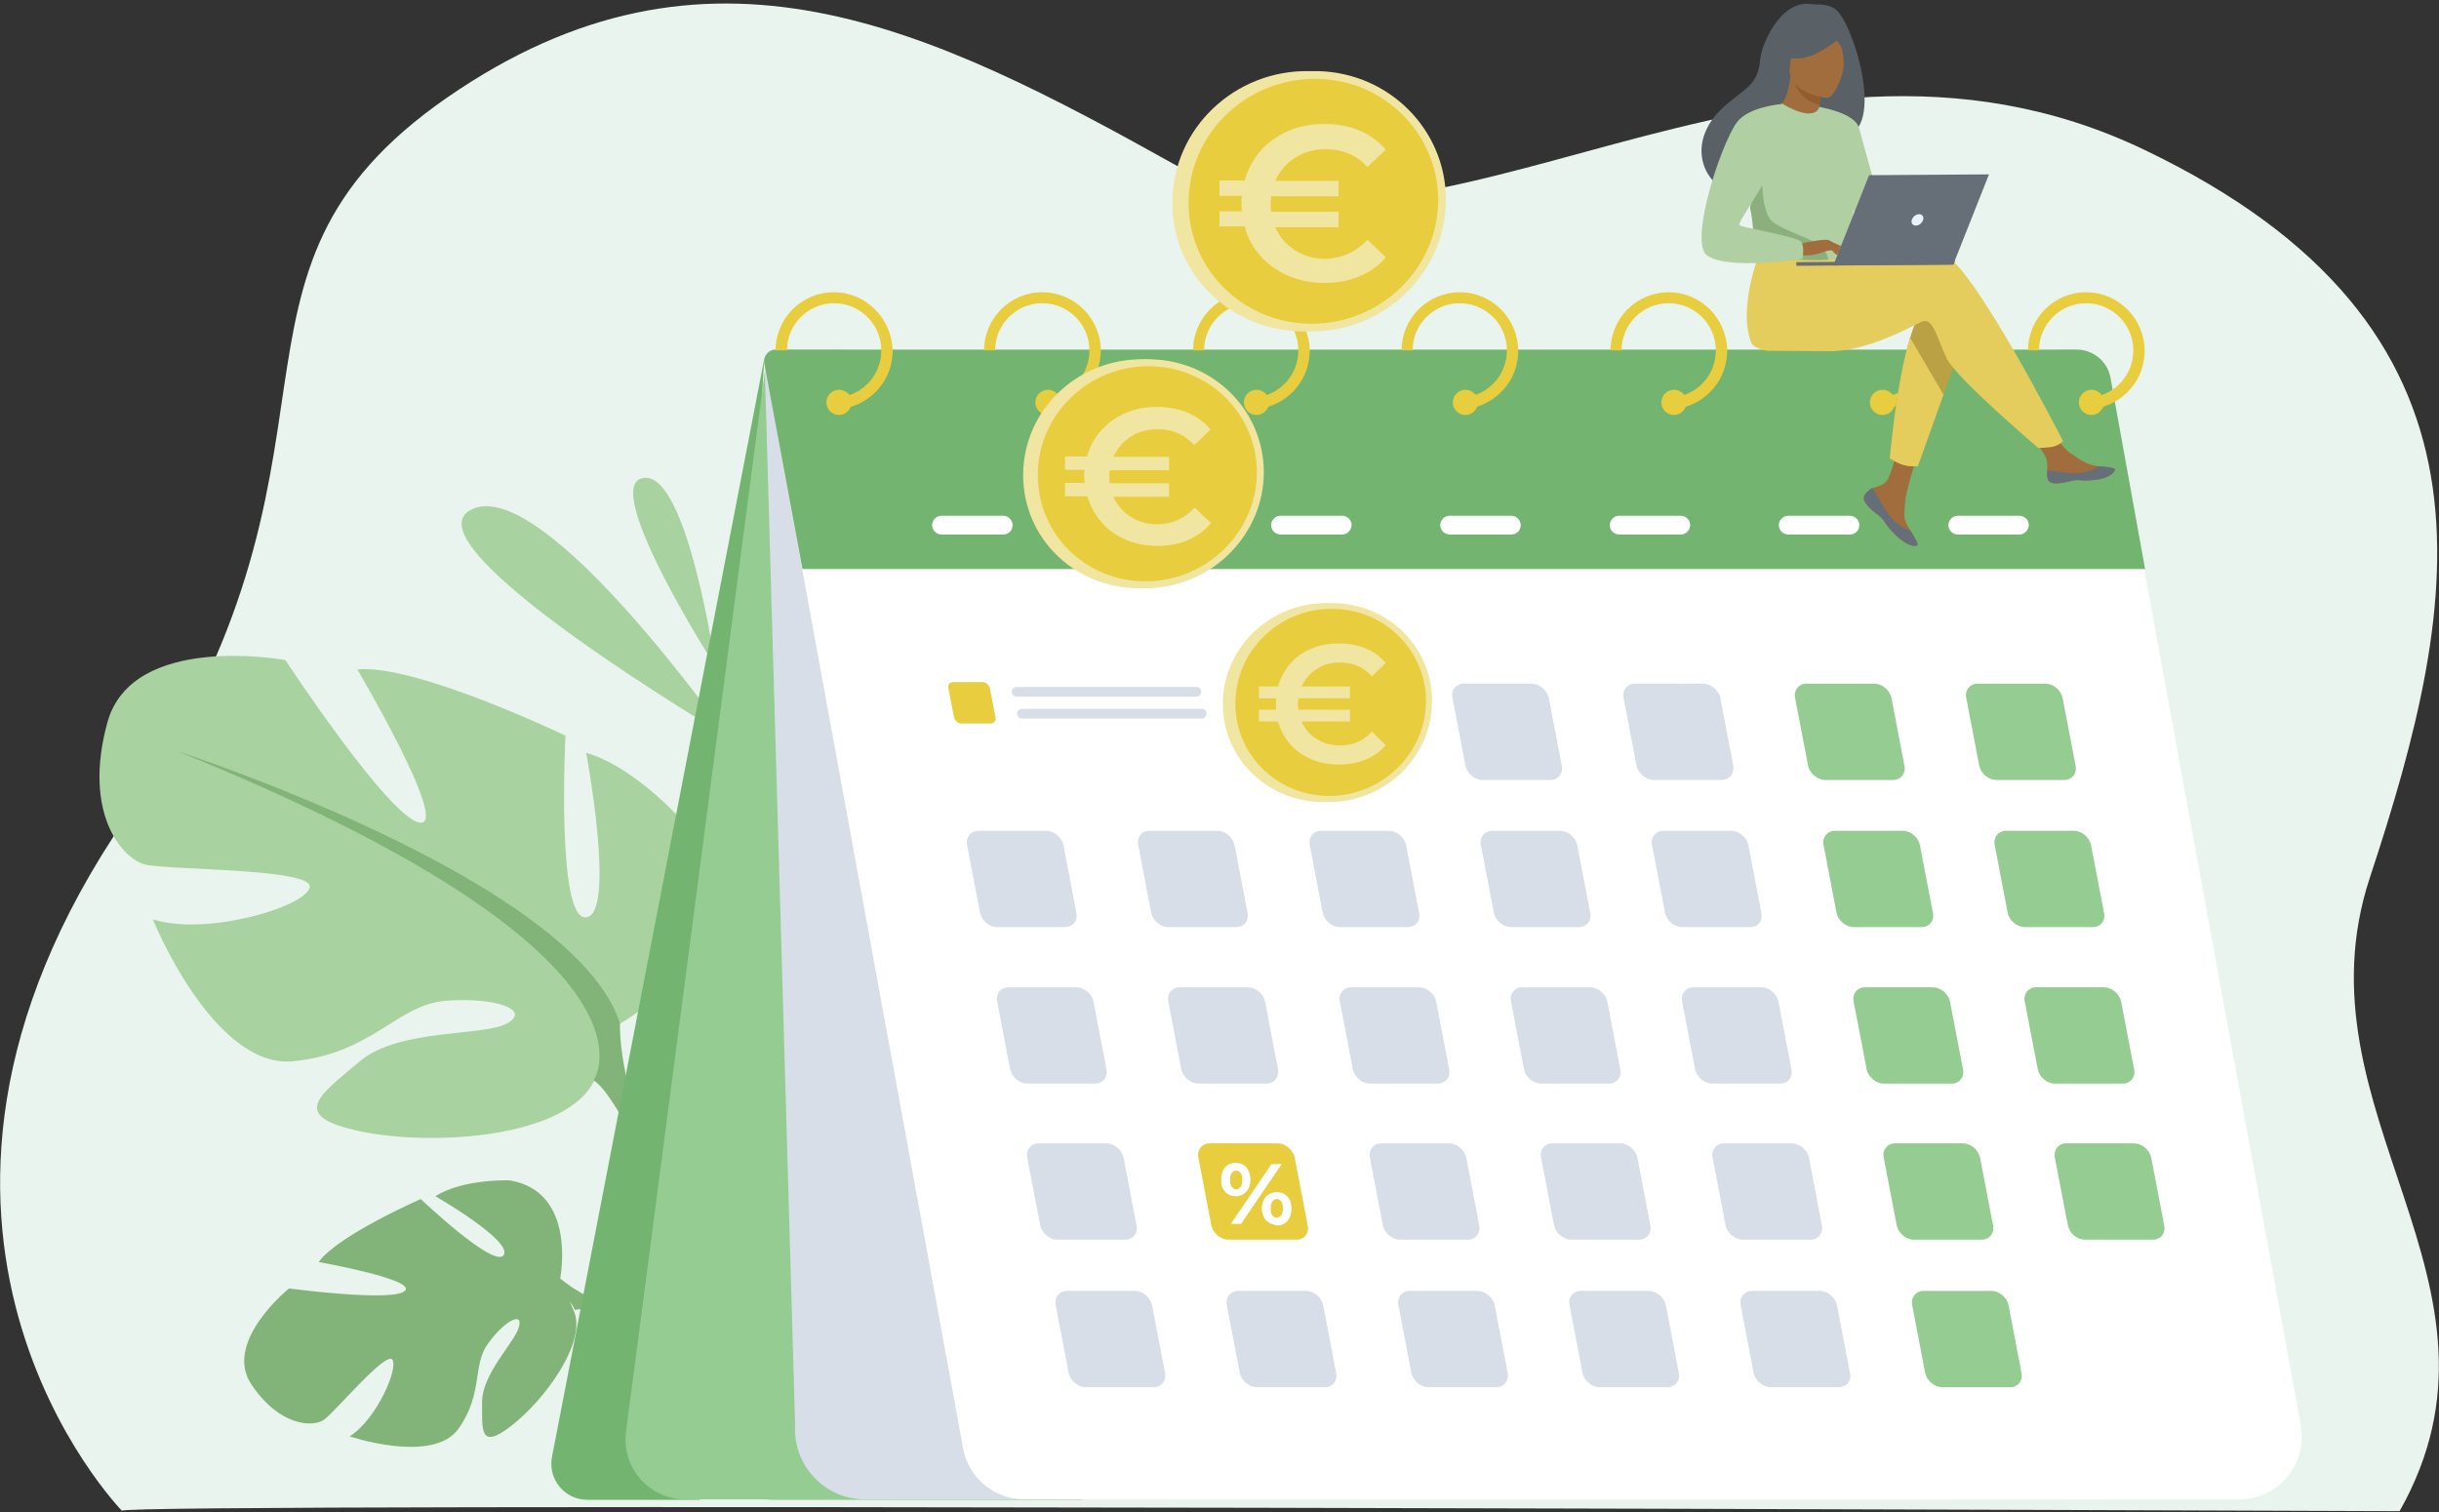
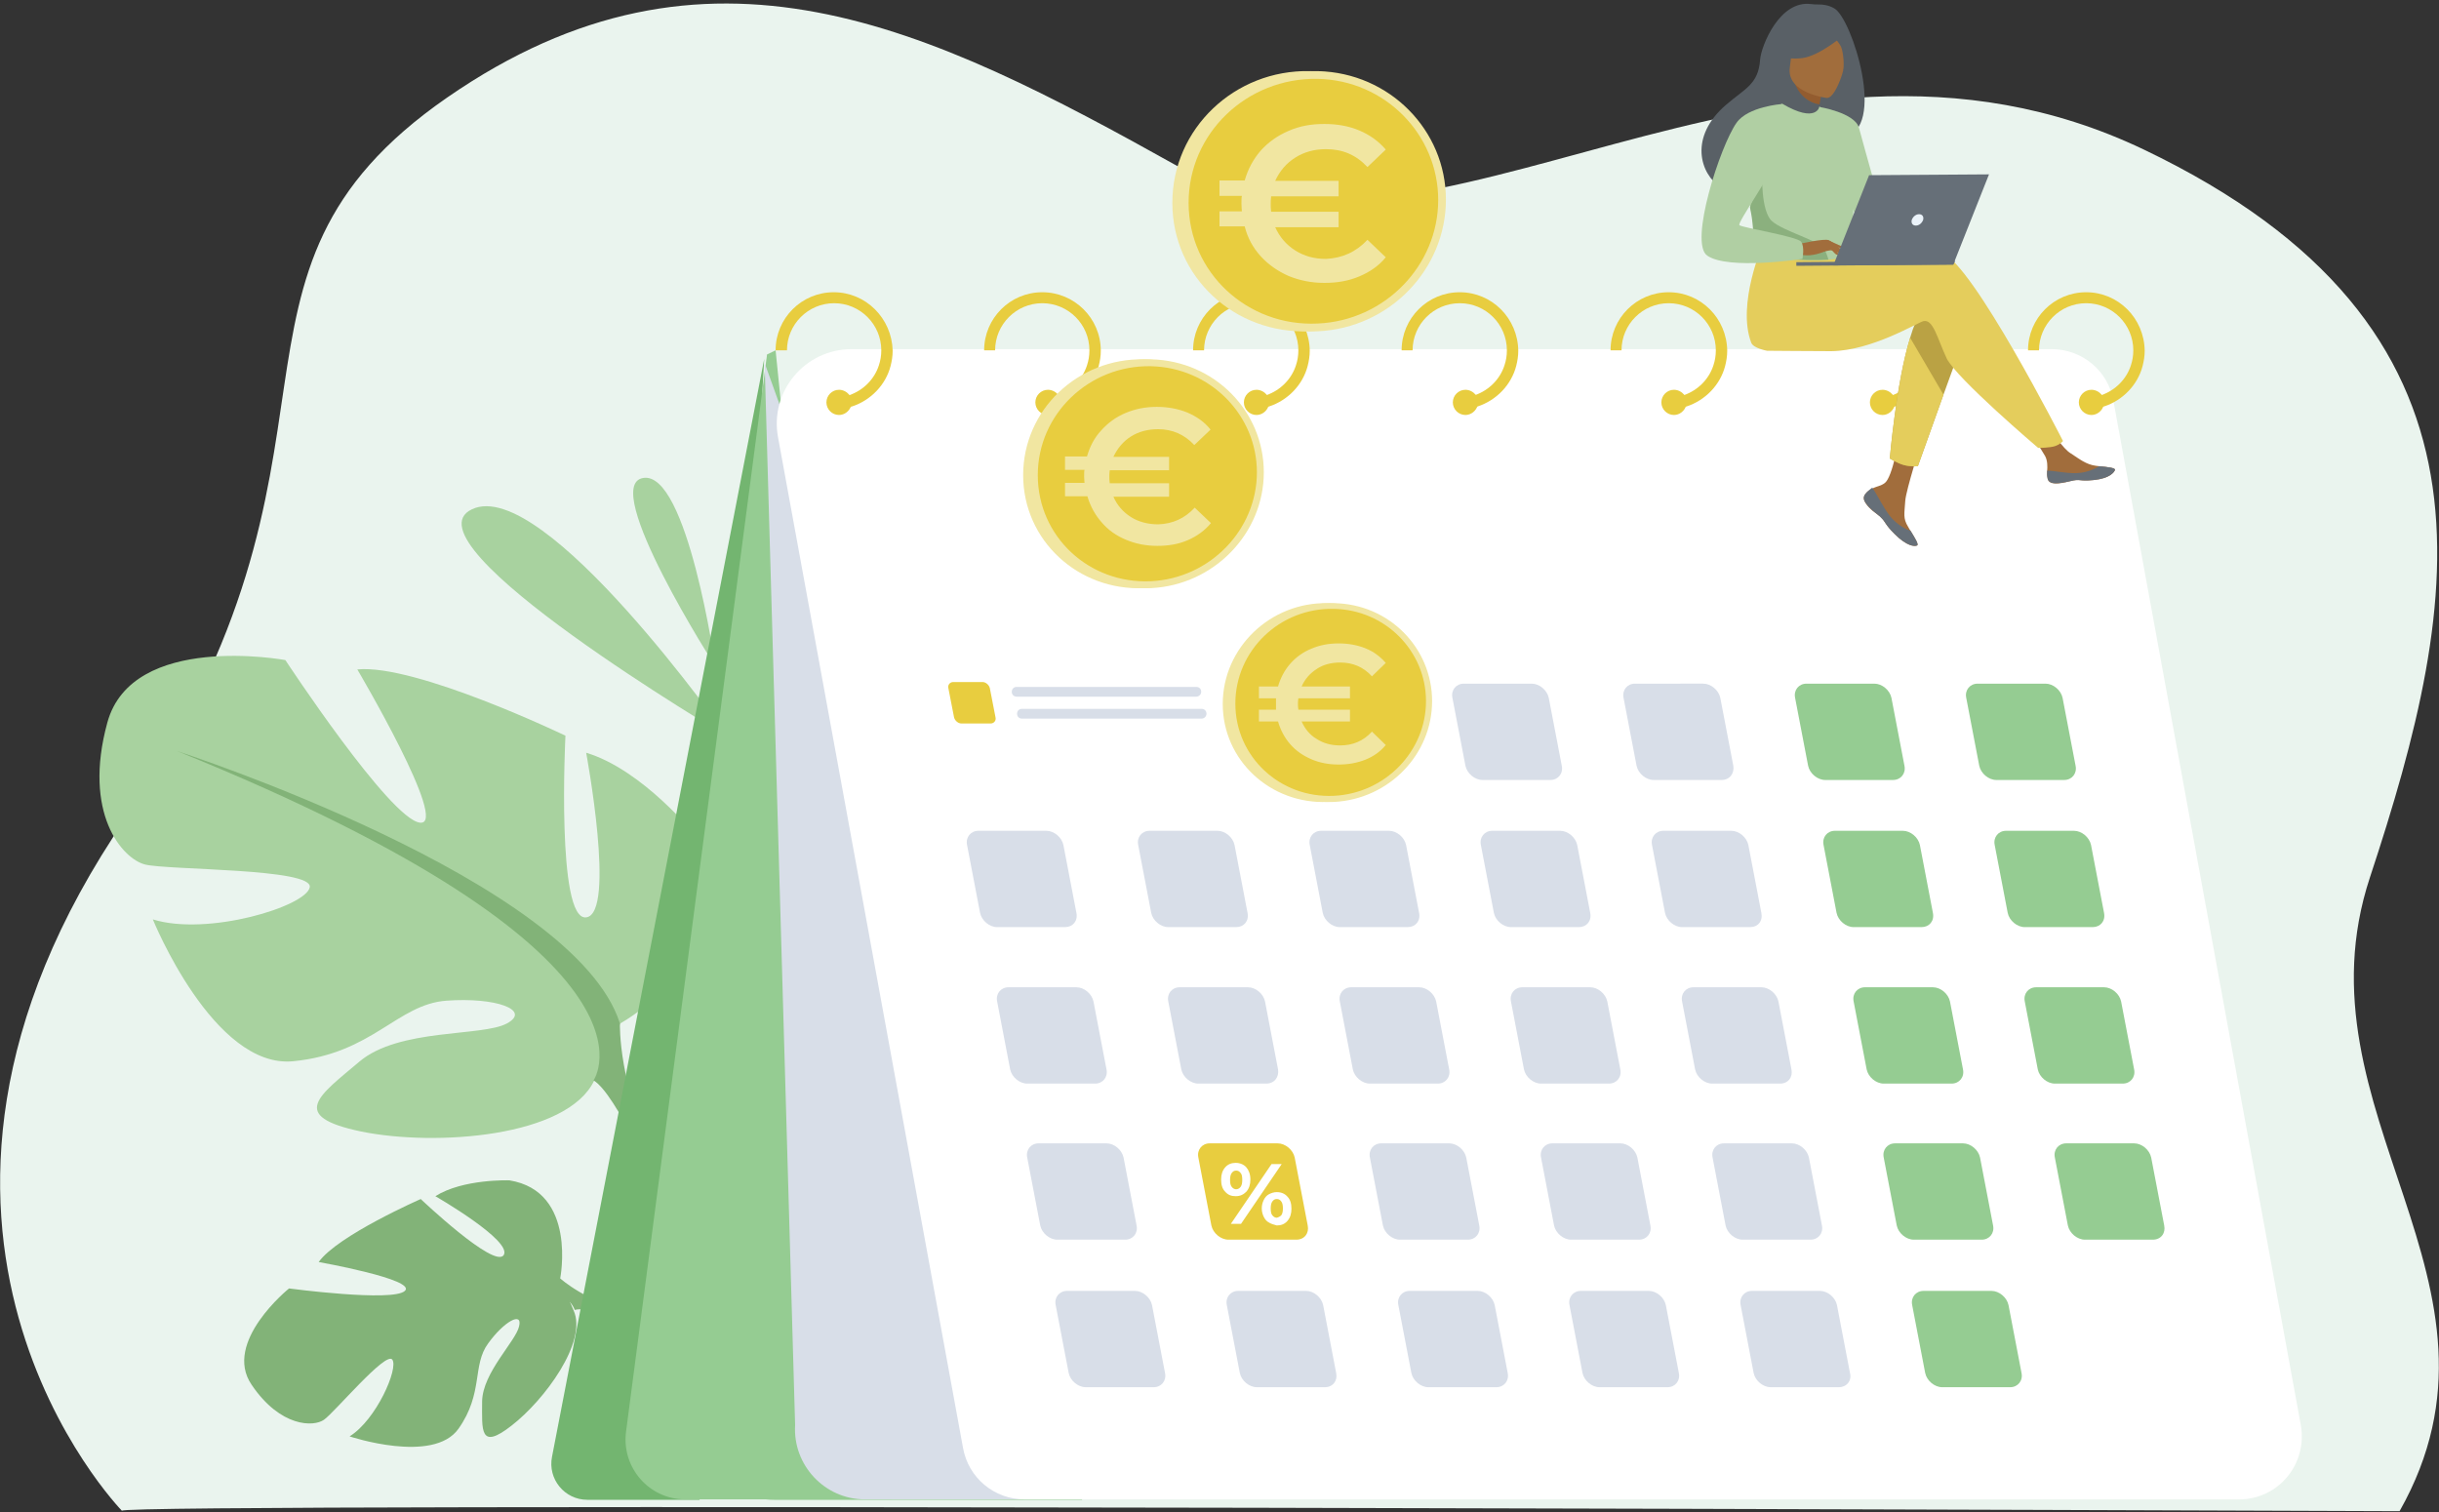
<svg xmlns="http://www.w3.org/2000/svg" version="1.1" id="Calque_1" x="0px" y="0px" viewBox="0 0 600 372" style="enable-background:new 0 0 600 372;" xml:space="preserve">
  <rect x="0" y="0" width="600" height="372" fill="#333333" stroke="none" />
  <style type="text/css">
	.st0{fill:#EAF4EE;}
	.st1{fill:#A8D29F;}
	.st2{fill:#82B378;}
	.st3{fill:#73B570;}
	.st4{fill:#95CC92;}
	.st5{fill:#D8DEE8;}
	.st6{fill:#FFFFFF;}
	.st7{fill:#E8CD3F;}
	.st8{fill:#F1E6A1;}
	.st9{fill:#A16D3C;}
	.st10{fill:#666F78;}
	.st11{fill:#BAA244;}
	.st12{fill:#E4CD5C;}
	.st13{fill:#596066;}
	.st14{fill:#935C2F;}
	.st15{fill:#B0CFA3;}
	.st16{fill:#8BB07E;}
	.st17{fill:#EBF3FA;}
	.st18{enable-background:new    ;}
</style>
  <path class="st0" d="M30,371.7c0,0-68.1-69.7,1-170.5C92.7,111,46.6,67.9,110,24c64-44.3,118.5-17.3,179.9,17  c61.3,34.3,146-47.9,237.5-4.2c91.4,43.7,78.3,110.4,55.6,179.1c-19.1,57.9,39,99.8,7.3,155.9C590.3,371.8,28,369.6,30,371.7z" />
  <g>
    <g>
      <g>
        <path class="st1" d="M178.9,181.2c0,0-45.2-64.3-62.8-55.9C98.4,133.6,178.9,181.2,178.9,181.2z" />
        <path class="st1" d="M176,164c0,0-6.9-48.3-17.8-46.4C147.4,119.4,176,164,176,164z" />
        <g>
          <path class="st2" d="M137.8,314.6c0,0,4.3-21.5-12.5-24.2c0,0-11.4-0.4-18.2,3.9c0,0,19.1,11,16.8,14.5      c-2.3,3.4-20.4-13.8-20.4-13.8s-20.5,9-25.1,15.5c0,0,24.2,4.3,21.2,7.1c-3,2.8-28.5-0.6-28.5-0.6s-16.4,13.2-9.2,23.7      c7.1,10.5,15.3,10.4,17.8,8.6c2.6-1.8,15.2-16.9,16.8-14.8s-3.9,14.8-10.5,18.9c0,0,20.6,6.9,26.8-1.9c6.2-8.8,3.3-15.6,7.3-21      c3.9-5.4,8.5-7.9,7.6-4.2c-0.8,3.7-9,11.4-9.1,18.5c0,7-0.7,12.2,7.3,5.9c8-6.2,18.7-20.6,15.2-28.3      C137.8,314.6,137.8,314.6,137.8,314.6z" />
          <g>
            <path class="st2" d="M71.1,336c0,0,48.1-29.3,66.8-21.4c0,0,6.4,5.8,17.5,8.3l2.9,2.5c0,0-13.5-4.2-16.9-3.1       C141.3,322.3,136.4,302.2,71.1,336z" />
            <path class="st2" d="M155.3,322.9c0,0,14.9,1.9,23.4,15.4l-1.8,1.2c0,0-11.4-12.5-20.7-14.8C147,322.5,155.3,322.9,155.3,322.9       z" />
          </g>
        </g>
        <g>
          <path class="st1" d="M152.6,251.8c0,0,34.9-19.6,18.6-46.1c0,0-13-16.3-27-20.5c0,0,7.4,39.6,0,40.5s-5.1-44.7-5.1-44.7      s-36.8-17.7-51.2-16.3c0,0,22.8,38.6,15.4,37.7c-7.4-0.9-33.1-40-33.1-40s-37.7-7-43.8,15.4c-6.1,22.3,3.7,33.5,9.3,34.9      c5.6,1.4,41.4,0.9,40.5,5.6c-0.9,4.7-25.1,12.1-38.6,7.9c0,0,14.9,36.8,34.5,34.9s25.6-14,37.7-14.9s21,2.3,14.9,5.6      s-26.5,1.1-36.3,9.4s-17.7,13.4,0.5,17.2c18.2,3.7,50.7,1.4,57.3-12.6C152.6,251.8,152.6,251.8,152.6,251.8z" />
          <g>
            <path class="st2" d="M43.6,184.8c0,0,97.8,31.7,108.9,67c0,0-0.5,15.8,9.3,34v7c0,0-10.2-23.7-15.8-27       C146,265.8,167.9,235.1,43.6,184.8z" />
-             <path class="st2" d="M161.9,285.8c0,0,15.1,22.9,6.5,50.8l-3.9-1c0,0,3.8-30.7-4.1-46.1C152.5,274,161.9,285.8,161.9,285.8z" />
          </g>
        </g>
        <path class="st3" d="M188,88.3l-52.2,270.1c-1.1,5.5,3.1,10.6,8.7,10.6h27.6L188,88.3z" />
        <path class="st4" d="M188.7,87.2L154,352.3c-1.1,8.8,5.7,16.6,14.6,16.6h50.8L190.8,86.2L188.7,87.2z" />
        <path class="st4" d="M188.7,87.2l-15.5,263.5c-0.6,9.9,7.3,18.3,17.2,18.3h75.8L188.7,87.2z" />
        <path class="st5" d="M188.1,89.3l7.5,261.3c-0.6,9.9,7.3,18.3,17.2,18.3h75.8L188.1,89.3z" />
        <path class="st6" d="M550.8,368.9H252.1c-7.5,0-13.9-5.3-15.2-12.7l-45.5-248.6c-2.1-11.3,6.6-21.7,18.1-21.7h295.2     c7.5,0,13.9,5.3,15.2,12.7l46.1,252C567.7,360.2,560.5,368.9,550.8,368.9z" />
-         <path class="st3" d="M197.4,140h330.3l-8.5-47c-0.7-4.1-4.3-7-8.4-7h-320c-1.7,0-3.1,1.6-2.8,3.3L197.4,140z" />
        <g>
          <g>
            <g>
              <path class="st7" d="M205.1,71.9c-7.9,0-14.3,6.4-14.3,14.3h2.8c0-6.4,5.2-11.6,11.6-11.6s11.6,5.2,11.6,11.6        c0,1.3-0.2,2.5-0.6,3.7c-1.1,3.4-3.8,6.1-7.2,7.3c-1,0.3-2,0.6-3.1,0.6v2.8c1.3-0.1,2.5-0.3,3.7-0.6c4.6-1.5,8.3-5.3,9.5-10        c0.3-1.2,0.5-2.4,0.5-3.7C219.4,78.3,213,71.9,205.1,71.9z" />
            </g>
            <path class="st7" d="M209.5,99c0,0.3,0,0.6-0.1,0.8c-0.4,1.3-1.6,2.3-3,2.3c-1.7,0-3.1-1.4-3.1-3.1s1.4-3.1,3.1-3.1       c1,0,1.9,0.5,2.5,1.2C209.3,97.7,209.5,98.3,209.5,99z" />
          </g>
          <g>
            <g>
              <path class="st7" d="M256.4,71.9c-7.9,0-14.3,6.4-14.3,14.3h2.7c0-6.4,5.2-11.6,11.6-11.6c6.4,0,11.6,5.2,11.6,11.6        c0,1.3-0.2,2.5-0.6,3.7c-1.1,3.4-3.8,6.1-7.2,7.3c-1,0.3-2,0.6-3.1,0.6v2.8c1.3-0.1,2.5-0.3,3.7-0.6c4.6-1.5,8.3-5.3,9.5-10        c0.3-1.2,0.5-2.4,0.5-3.7C270.8,78.3,264.3,71.9,256.4,71.9z" />
            </g>
            <path class="st7" d="M260.9,99c0,0.3,0,0.6-0.1,0.8c-0.4,1.3-1.6,2.3-3,2.3c-1.7,0-3.1-1.4-3.1-3.1s1.4-3.1,3.1-3.1       c1,0,1.9,0.5,2.5,1.2C260.6,97.7,260.9,98.3,260.9,99z" />
          </g>
          <g>
            <g>
              <path class="st7" d="M307.8,71.9c-7.9,0-14.3,6.4-14.3,14.3h2.7c0-6.4,5.2-11.6,11.6-11.6s11.6,5.2,11.6,11.6        c0,1.3-0.2,2.5-0.6,3.7c-1.1,3.4-3.8,6.1-7.2,7.3c-1,0.3-2,0.6-3.1,0.6v2.8c1.3-0.1,2.5-0.3,3.7-0.6c4.6-1.5,8.3-5.3,9.5-10        c0.3-1.2,0.5-2.4,0.5-3.7C322.1,78.3,315.7,71.9,307.8,71.9z" />
            </g>
            <path class="st7" d="M312.2,99c0,0.3,0,0.6-0.1,0.8c-0.4,1.3-1.6,2.3-3,2.3c-1.7,0-3.1-1.4-3.1-3.1s1.4-3.1,3.1-3.1       c1,0,1.9,0.5,2.5,1.2C312,97.7,312.2,98.3,312.2,99z" />
          </g>
          <g>
            <g>
              <path class="st7" d="M359.1,71.9c-7.9,0-14.3,6.4-14.3,14.3h2.7c0-6.4,5.2-11.6,11.6-11.6s11.6,5.2,11.6,11.6        c0,1.3-0.2,2.5-0.6,3.7c-1.1,3.4-3.8,6.1-7.2,7.3c-1,0.3-2,0.6-3.1,0.6v2.8c1.3-0.1,2.5-0.3,3.7-0.6c4.6-1.5,8.3-5.3,9.5-10        c0.3-1.2,0.5-2.4,0.5-3.7C373.4,78.3,367,71.9,359.1,71.9z" />
            </g>
            <path class="st7" d="M363.6,99c0,0.3,0,0.6-0.1,0.8c-0.4,1.3-1.6,2.3-3,2.3c-1.7,0-3.1-1.4-3.1-3.1s1.4-3.1,3.1-3.1       c1,0,1.9,0.5,2.5,1.2C363.3,97.7,363.6,98.3,363.6,99z" />
          </g>
          <g>
            <g>
              <path class="st7" d="M410.5,71.9c-7.9,0-14.3,6.4-14.3,14.3h2.7c0-6.4,5.2-11.6,11.6-11.6s11.6,5.2,11.6,11.6        c0,1.3-0.2,2.5-0.6,3.7c-1.1,3.4-3.8,6.1-7.2,7.3c-1,0.3-2,0.6-3.1,0.6v2.8c1.3-0.1,2.5-0.3,3.7-0.6c4.6-1.5,8.3-5.3,9.5-10        c0.3-1.2,0.5-2.4,0.5-3.7C424.8,78.3,418.4,71.9,410.5,71.9z" />
            </g>
            <path class="st7" d="M414.9,99c0,0.3,0,0.6-0.1,0.8c-0.4,1.3-1.6,2.3-3,2.3c-1.7,0-3.1-1.4-3.1-3.1s1.4-3.1,3.1-3.1       c1,0,1.9,0.5,2.5,1.2C414.7,97.7,414.9,98.3,414.9,99z" />
          </g>
          <g>
            <g>
              <path class="st7" d="M461.8,71.9c-7.9,0-14.3,6.4-14.3,14.3h2.7c0-6.4,5.2-11.6,11.6-11.6s11.6,5.2,11.6,11.6        c0,1.3-0.2,2.5-0.6,3.7c-1.1,3.4-3.8,6.1-7.2,7.3c-1,0.3-2,0.6-3.1,0.6v2.8c1.3-0.1,2.5-0.3,3.7-0.6c4.6-1.5,8.3-5.3,9.5-10        c0.3-1.2,0.5-2.4,0.5-3.7C476.1,78.3,469.7,71.9,461.8,71.9z" />
            </g>
            <path class="st7" d="M466.2,99c0,0.3,0,0.6-0.1,0.8c-0.4,1.3-1.6,2.3-3,2.3c-1.7,0-3.1-1.4-3.1-3.1s1.4-3.1,3.1-3.1       c1,0,1.9,0.5,2.5,1.2C466,97.7,466.2,98.3,466.2,99z" />
          </g>
          <g>
            <g>
              <path class="st7" d="M513.2,71.9c-7.9,0-14.3,6.4-14.3,14.3h2.7c0-6.4,5.2-11.6,11.6-11.6c6.4,0,11.6,5.2,11.6,11.6        c0,1.3-0.2,2.5-0.6,3.7c-1.1,3.4-3.8,6.1-7.2,7.3c-1,0.3-2,0.6-3.1,0.6v2.8c1.3-0.1,2.5-0.3,3.7-0.6c4.6-1.5,8.3-5.3,9.5-10        c0.3-1.2,0.5-2.4,0.5-3.7C527.5,78.3,521.1,71.9,513.2,71.9z" />
            </g>
            <path class="st7" d="M517.6,99c0,0.3,0,0.6-0.1,0.8c-0.4,1.3-1.6,2.3-3,2.3c-1.7,0-3.1-1.4-3.1-3.1s1.4-3.1,3.1-3.1       c1,0,1.9,0.5,2.5,1.2C517.3,97.7,517.6,98.3,517.6,99z" />
          </g>
        </g>
        <g>
          <path class="st5" d="M388.4,228.1h-16.7c-1.9,0-3.8-1.6-4.2-3.5l-3.2-16.7c-0.4-1.9,0.9-3.5,2.8-3.5h16.7c1.9,0,3.8,1.6,4.2,3.5      l3.2,16.7C391.6,226.6,390.3,228.1,388.4,228.1z" />
          <path class="st5" d="M430.5,228.1h-16.7c-1.9,0-3.8-1.6-4.2-3.5l-3.2-16.7c-0.4-1.9,0.9-3.5,2.8-3.5h16.7c1.9,0,3.8,1.6,4.2,3.5      l3.2,16.7C433.7,226.6,432.5,228.1,430.5,228.1z" />
          <path class="st4" d="M472.7,228.1H456c-1.9,0-3.8-1.6-4.2-3.5l-3.2-16.7c-0.4-1.9,0.9-3.5,2.8-3.5h16.7c1.9,0,3.8,1.6,4.2,3.5      l3.2,16.7C475.9,226.6,474.6,228.1,472.7,228.1z" />
          <path class="st5" d="M262,228.1h-16.7c-1.9,0-3.8-1.6-4.2-3.5l-3.2-16.7c-0.4-1.9,0.9-3.5,2.8-3.5h16.7c1.9,0,3.8,1.6,4.2,3.5      l3.2,16.7C265.2,226.6,263.9,228.1,262,228.1z" />
          <path class="st7" d="M243.7,178h-7.2c-0.8,0-1.6-0.7-1.8-1.5l-1.4-7.2c-0.2-0.8,0.4-1.5,1.2-1.5h7.2c0.8,0,1.6,0.7,1.8,1.5      l1.4,7.2C245.1,177.3,244.5,178,243.7,178z" />
          <path class="st5" d="M304.1,228.1h-16.7c-1.9,0-3.8-1.6-4.2-3.5l-3.2-16.7c-0.4-1.9,0.9-3.5,2.8-3.5h16.7c1.9,0,3.8,1.6,4.2,3.5      l3.2,16.7C307.3,226.6,306,228.1,304.1,228.1z" />
          <path class="st5" d="M346.3,228.1h-16.7c-1.9,0-3.8-1.6-4.2-3.5l-3.2-16.7c-0.4-1.9,0.9-3.5,2.8-3.5h16.7c1.9,0,3.8,1.6,4.2,3.5      l3.2,16.7C349.5,226.6,348.2,228.1,346.3,228.1z" />
          <path class="st4" d="M514.8,228.1h-16.7c-1.9,0-3.8-1.6-4.2-3.5l-3.2-16.7c-0.4-1.9,0.9-3.5,2.8-3.5h16.7c1.9,0,3.8,1.6,4.2,3.5      l3.2,16.7C518,226.6,516.7,228.1,514.8,228.1z" />
          <path class="st5" d="M381.4,191.9h-16.7c-1.9,0-3.8-1.6-4.2-3.5l-3.2-16.7c-0.4-1.9,0.9-3.5,2.8-3.5h16.7c1.9,0,3.8,1.6,4.2,3.5      l3.2,16.7C384.6,190.3,383.3,191.9,381.4,191.9z" />
          <path class="st5" d="M423.5,191.9h-16.7c-1.9,0-3.8-1.6-4.2-3.5l-3.2-16.7c-0.4-1.9,0.9-3.5,2.8-3.5H419c1.9,0,3.8,1.6,4.2,3.5      l3.2,16.7C426.7,190.3,425.5,191.9,423.5,191.9z" />
          <path class="st4" d="M465.7,191.9H449c-1.9,0-3.8-1.6-4.2-3.5l-3.2-16.7c-0.4-1.9,0.9-3.5,2.8-3.5h16.7c1.9,0,3.8,1.6,4.2,3.5      l3.2,16.7C468.9,190.3,467.6,191.9,465.7,191.9z" />
          <path class="st4" d="M507.8,191.9h-16.7c-1.9,0-3.8-1.6-4.2-3.5l-3.2-16.7c-0.4-1.9,0.9-3.5,2.8-3.5h16.7c1.9,0,3.8,1.6,4.2,3.5      l3.2,16.7C511,190.3,509.7,191.9,507.8,191.9z" />
          <path class="st5" d="M395.8,266.6h-16.7c-1.9,0-3.8-1.6-4.2-3.5l-3.2-16.7c-0.4-1.9,0.9-3.5,2.8-3.5h16.7c1.9,0,3.8,1.6,4.2,3.5      l3.2,16.7C399,265,397.7,266.6,395.8,266.6z" />
          <path class="st5" d="M437.9,266.6h-16.7c-1.9,0-3.8-1.6-4.2-3.5l-3.2-16.7c-0.4-1.9,0.9-3.5,2.8-3.5h16.7c1.9,0,3.8,1.6,4.2,3.5      l3.2,16.7C441.1,265,439.9,266.6,437.9,266.6z" />
          <path class="st4" d="M480.1,266.6h-16.7c-1.9,0-3.8-1.6-4.2-3.5l-3.2-16.7c-0.4-1.9,0.9-3.5,2.8-3.5h16.7c1.9,0,3.8,1.6,4.2,3.5      l3.2,16.7C483.3,265,482,266.6,480.1,266.6z" />
          <path class="st5" d="M269.4,266.6h-16.7c-1.9,0-3.8-1.6-4.2-3.5l-3.2-16.7c-0.4-1.9,0.9-3.5,2.8-3.5h16.7c1.9,0,3.8,1.6,4.2,3.5      l3.2,16.7C272.6,265,271.3,266.6,269.4,266.6z" />
          <path class="st5" d="M311.5,266.6h-16.7c-1.9,0-3.8-1.6-4.2-3.5l-3.2-16.7c-0.4-1.9,0.9-3.5,2.8-3.5H307c1.9,0,3.8,1.6,4.2,3.5      l3.2,16.7C314.7,265,313.5,266.6,311.5,266.6z" />
          <path class="st5" d="M353.7,266.6H337c-1.9,0-3.8-1.6-4.2-3.5l-3.2-16.7c-0.4-1.9,0.9-3.5,2.8-3.5h16.7c1.9,0,3.8,1.6,4.2,3.5      l3.2,16.7C356.9,265,355.6,266.6,353.7,266.6z" />
          <path class="st4" d="M522.2,266.6h-16.7c-1.9,0-3.8-1.6-4.2-3.5l-3.2-16.7c-0.4-1.9,0.9-3.5,2.8-3.5h16.7c1.9,0,3.8,1.6,4.2,3.5      l3.2,16.7C525.4,265,524.1,266.6,522.2,266.6z" />
          <path class="st5" d="M403.2,305h-16.7c-1.9,0-3.8-1.6-4.2-3.5l-3.2-16.7c-0.4-1.9,0.9-3.5,2.8-3.5h16.7c1.9,0,3.8,1.6,4.2,3.5      l3.2,16.7C406.4,303.4,405.1,305,403.2,305z" />
          <path class="st5" d="M445.4,305h-16.7c-1.9,0-3.8-1.6-4.2-3.5l-3.2-16.7c-0.4-1.9,0.9-3.5,2.8-3.5h16.7c1.9,0,3.8,1.6,4.2,3.5      l3.2,16.7C448.6,303.4,447.3,305,445.4,305z" />
          <path class="st4" d="M487.5,305h-16.7c-1.9,0-3.8-1.6-4.2-3.5l-3.2-16.7c-0.4-1.9,0.9-3.5,2.8-3.5h16.7c1.9,0,3.8,1.6,4.2,3.5      l3.2,16.7C490.7,303.4,489.4,305,487.5,305z" />
          <path class="st5" d="M276.8,305h-16.7c-1.9,0-3.8-1.6-4.2-3.5l-3.2-16.7c-0.4-1.9,0.9-3.5,2.8-3.5h16.7c1.9,0,3.8,1.6,4.2,3.5      l3.2,16.7C280,303.4,278.7,305,276.8,305z" />
          <path class="st7" d="M318.9,305h-16.7c-1.9,0-3.8-1.6-4.2-3.5l-3.2-16.7c-0.4-1.9,0.9-3.5,2.8-3.5h16.7c1.9,0,3.8,1.6,4.2,3.5      l3.2,16.7C322.1,303.4,320.9,305,318.9,305z" />
          <path class="st5" d="M361.1,305h-16.7c-1.9,0-3.8-1.6-4.2-3.5l-3.2-16.7c-0.4-1.9,0.9-3.5,2.8-3.5h16.7c1.9,0,3.8,1.6,4.2,3.5      l3.2,16.7C364.3,303.4,363,305,361.1,305z" />
          <path class="st4" d="M529.6,305h-16.7c-1.9,0-3.8-1.6-4.2-3.5l-3.2-16.7c-0.4-1.9,0.9-3.5,2.8-3.5H525c1.9,0,3.8,1.6,4.2,3.5      l3.2,16.7C532.8,303.4,531.6,305,529.6,305z" />
          <path class="st5" d="M410.2,341.3h-16.7c-1.9,0-3.8-1.6-4.2-3.5l-3.2-16.7c-0.4-1.9,0.9-3.5,2.8-3.5h16.7c1.9,0,3.8,1.6,4.2,3.5      l3.2,16.7C413.4,339.7,412.1,341.3,410.2,341.3z" />
          <path class="st5" d="M452.3,341.3h-16.7c-1.9,0-3.8-1.6-4.2-3.5l-3.2-16.7c-0.4-1.9,0.9-3.5,2.8-3.5h16.7c1.9,0,3.8,1.6,4.2,3.5      l3.2,16.7C455.6,339.7,454.3,341.3,452.3,341.3z" />
          <path class="st4" d="M494.5,341.3h-16.7c-1.9,0-3.8-1.6-4.2-3.5l-3.2-16.7c-0.4-1.9,0.9-3.5,2.8-3.5h16.7c1.9,0,3.8,1.6,4.2,3.5      l3.2,16.7C497.7,339.7,496.4,341.3,494.5,341.3z" />
          <path class="st5" d="M283.8,341.3h-16.7c-1.9,0-3.8-1.6-4.2-3.5l-3.2-16.7c-0.4-1.9,0.9-3.5,2.8-3.5h16.7c1.9,0,3.8,1.6,4.2,3.5      l3.2,16.7C287,339.7,285.7,341.3,283.8,341.3z" />
          <path class="st5" d="M325.9,341.3h-16.7c-1.9,0-3.8-1.6-4.2-3.5l-3.2-16.7c-0.4-1.9,0.9-3.5,2.8-3.5h16.7c1.9,0,3.8,1.6,4.2,3.5      l3.2,16.7C329.1,339.7,327.9,341.3,325.9,341.3z" />
          <path class="st5" d="M368.1,341.3h-16.7c-1.9,0-3.8-1.6-4.2-3.5l-3.2-16.7c-0.4-1.9,0.9-3.5,2.8-3.5h16.7c1.9,0,3.8,1.6,4.2,3.5      l3.2,16.7C371.3,339.7,370,341.3,368.1,341.3z" />
          <path class="st5" d="M294.3,171.4h-44.2c-0.7,0-1.2-0.5-1.2-1.2l0,0c0-0.7,0.5-1.2,1.2-1.2h44.2c0.7,0,1.2,0.5,1.2,1.2l0,0      C295.5,170.9,294.9,171.4,294.3,171.4z" />
          <path class="st5" d="M295.6,176.8h-44.2c-0.7,0-1.2-0.5-1.2-1.2l0,0c0-0.7,0.5-1.2,1.2-1.2h44.2c0.7,0,1.2,0.5,1.2,1.2l0,0      C296.8,176.2,296.3,176.8,295.6,176.8z" />
        </g>
        <g>
          <path class="st6" d="M246.8,131.5h-15.2c-1.2,0-2.3-1-2.3-2.3l0,0c0-1.2,1-2.3,2.3-2.3h15.2c1.2,0,2.3,1,2.3,2.3l0,0      C249.1,130.5,248.1,131.5,246.8,131.5z" />
          <path class="st6" d="M288.5,131.5h-15.2c-1.2,0-2.3-1-2.3-2.3l0,0c0-1.2,1-2.3,2.3-2.3h15.2c1.2,0,2.3,1,2.3,2.3l0,0      C290.8,130.5,289.7,131.5,288.5,131.5z" />
          <path class="st6" d="M330.2,131.5H315c-1.2,0-2.3-1-2.3-2.3l0,0c0-1.2,1-2.3,2.3-2.3h15.2c1.2,0,2.3,1,2.3,2.3l0,0      C332.4,130.5,331.4,131.5,330.2,131.5z" />
          <path class="st6" d="M371.8,131.5h-15.2c-1.2,0-2.3-1-2.3-2.3l0,0c0-1.2,1-2.3,2.3-2.3h15.2c1.2,0,2.3,1,2.3,2.3l0,0      C374.1,130.5,373.1,131.5,371.8,131.5z" />
          <path class="st6" d="M413.5,131.5h-15.2c-1.2,0-2.3-1-2.3-2.3l0,0c0-1.2,1-2.3,2.3-2.3h15.2c1.2,0,2.3,1,2.3,2.3l0,0      C415.7,130.5,414.7,131.5,413.5,131.5z" />
          <path class="st6" d="M455.1,131.5h-15.2c-1.2,0-2.3-1-2.3-2.3l0,0c0-1.2,1-2.3,2.3-2.3h15.2c1.2,0,2.3,1,2.3,2.3l0,0      C457.4,130.5,456.4,131.5,455.1,131.5z" />
          <path class="st6" d="M496.8,131.5h-15.2c-1.2,0-2.3-1-2.3-2.3l0,0c0-1.2,1-2.3,2.3-2.3h15.2c1.2,0,2.3,1,2.3,2.3l0,0      C499,130.5,498,131.5,496.8,131.5z" />
        </g>
      </g>
    </g>
    <g>
      <path class="st8" d="M309.1,116.2c0,15-12.2,27.7-27.7,28.5c-16.1,0.7-29.7-11.7-29.7-27.8s13.5-28.8,29.7-28.5    C297,88.8,309.1,101.2,309.1,116.2z" />
      <path class="st8" d="M310.9,116.2c0,15-12.2,27.7-27.7,28.5c-16.1,0.7-29.7-11.7-29.7-27.8s13.5-28.8,29.7-28.5    C298.8,88.8,310.9,101.2,310.9,116.2z" />
      <path class="st7" d="M309.2,116.2c0,14.1-11.5,26.1-26.1,26.8c-15.2,0.7-27.8-11-27.8-26.1s12.7-27.1,27.8-26.8    C297.7,90.4,309.2,102.1,309.2,116.2z" />
      <g>
        <path class="st8" d="M293.9,124.9l4,3.8c-1.5,1.8-3.4,3.2-5.7,4.2c-2.3,1-4.8,1.4-7.5,1.4c-2.8,0-5.3-0.5-7.7-1.5s-4.4-2.4-6-4.3     c-1.6-1.8-2.8-4-3.5-6.4H262v-3.3h4.8c0-0.3-0.1-0.9-0.1-1.6s0-1.3,0.1-1.6H262v-3.3h5.4c0.7-2.4,1.8-4.6,3.5-6.4     c1.6-1.8,3.6-3.3,6-4.3s4.9-1.5,7.7-1.5c2.7,0,5.3,0.5,7.5,1.4c2.3,1,4.2,2.3,5.7,4.2l-4,3.8c-2.4-2.6-5.4-3.9-8.9-3.9     c-2.6,0-4.8,0.6-6.7,1.8c-1.9,1.2-3.3,2.9-4.3,5h13.7v3.3H273c-0.1,0.7-0.1,1.2-0.1,1.6s0,0.9,0.1,1.6h14.6v3.3h-13.7     c0.9,2.1,2.4,3.8,4.3,5s4.2,1.8,6.7,1.8C288.5,128.9,291.5,127.5,293.9,124.9z" />
      </g>
    </g>
    <g>
      <path class="st8" d="M350.7,172.5c0,13.1-10.6,24.1-24.1,24.8c-14,0.6-25.8-10.2-25.8-24.1s11.8-25.1,25.8-24.8    C340.1,148.6,350.7,159.4,350.7,172.5z" />
      <path class="st8" d="M352.3,172.5c0,13.1-10.6,24.1-24.1,24.8c-14,0.6-25.8-10.2-25.8-24.1s11.8-25.1,25.8-24.8    C341.7,148.6,352.3,159.4,352.3,172.5z" />
      <path class="st7" d="M350.8,172.5c0,12.3-10,22.7-22.7,23.3c-13.2,0.6-24.2-9.6-24.2-22.7s11-23.6,24.2-23.3    C340.8,150,350.8,160.2,350.8,172.5z" />
      <g>
        <path class="st8" d="M337.5,180l3.4,3.3c-1.3,1.6-3,2.8-5,3.6s-4.2,1.2-6.6,1.2s-4.6-0.4-6.7-1.3c-2.1-0.9-3.8-2.1-5.2-3.7     c-1.4-1.6-2.4-3.5-3-5.6h-4.7v-2.9h4.2c0-0.3,0-0.8,0-1.4c0-0.6,0-1.1,0-1.4h-4.2v-2.9h4.7c0.6-2.1,1.6-4,3-5.6s3.2-2.9,5.2-3.7     c2.1-0.9,4.3-1.3,6.7-1.3c2.4,0,4.6,0.4,6.6,1.2s3.6,2,5,3.6l-3.4,3.3c-2.1-2.3-4.7-3.4-7.8-3.4c-2.2,0-4.2,0.5-5.8,1.6     c-1.7,1.1-2.9,2.5-3.7,4.3h11.9v2.9h-12.7c-0.1,0.6-0.1,1.1-0.1,1.4s0,0.8,0.1,1.4h12.7v2.9h-11.9c0.8,1.8,2,3.3,3.7,4.3     c1.7,1.1,3.6,1.6,5.8,1.6C332.8,183.4,335.4,182.3,337.5,180z" />
      </g>
    </g>
    <g>
      <path class="st8" d="M353.7,49.1c0,17.1-13.8,31.6-31.5,32.4c-18.4,0.8-33.8-13.3-33.8-31.6s15.4-32.8,33.8-32.4    C339.8,17.9,353.7,32.1,353.7,49.1z" />
      <path class="st8" d="M355.7,49.1c0,17.1-13.8,31.6-31.5,32.4c-18.4,0.8-33.8-13.3-33.8-31.6s15.4-32.8,33.8-32.4    C341.9,17.9,355.7,32.1,355.7,49.1z" />
      <path class="st7" d="M353.8,49.2c0,16.1-13.1,29.7-29.7,30.4c-17.2,0.8-31.7-12.5-31.7-29.7s14.4-30.8,31.7-30.5    C340.7,19.7,353.8,33.1,353.8,49.2z" />
      <g>
        <path class="st8" d="M336.4,59l4.5,4.3c-1.7,2.1-3.9,3.6-6.5,4.7s-5.4,1.6-8.6,1.6s-6.1-0.6-8.8-1.7c-2.7-1.2-5-2.8-6.9-4.9     s-3.2-4.5-3.9-7.3H300V52h5.5c0-0.4-0.1-1-0.1-1.9c0-0.8,0-1.4,0.1-1.9H300v-3.8h6.2c0.8-2.8,2.1-5.2,3.9-7.3     c1.9-2.1,4.1-3.7,6.9-4.9c2.7-1.2,5.6-1.7,8.8-1.7c3.1,0,6,0.5,8.6,1.6s4.8,2.7,6.5,4.7l-4.5,4.3c-2.8-3-6.1-4.4-10.2-4.4     c-2.9,0-5.4,0.7-7.6,2.1c-2.2,1.4-3.8,3.3-4.9,5.7h15.6v3.8h-16.6c-0.1,0.8-0.1,1.4-0.1,1.9s0,1.1,0.1,1.9h16.6v3.8h-15.6     c1.1,2.4,2.7,4.3,4.9,5.7c2.2,1.4,4.7,2.1,7.6,2.1C330.2,63.5,333.6,62,336.4,59z" />
      </g>
    </g>
    <g>
      <g>
        <path class="st9" d="M458.9,121.5c-0.4,0.5-0.5,1-0.3,1.6l0,0c0.4,1.1,1.7,2.4,3.3,3.5c0.2,0.2,0.4,0.3,0.5,0.4l0.1,0.1l0.1,0.1     c1.4,1.3,0.9,1.6,3.5,4.2c3,3,4.9,3.1,5.5,2.8c0.5-0.2-0.5-1.8-1.6-3.6c-0.1-0.1-0.1-0.2-0.2-0.3c-0.1-0.2-0.3-0.5-0.4-0.7     c-1.3-2.1-0.9-3.2-0.7-6.4c0.2-2.7,4-14.6,4-14.6l-5.5-0.9c0,0-1.6,9.6-3.5,11.1c-1,0.8-2,0.8-3.1,1.4c-0.1,0-0.1,0.1-0.2,0.1     C459.8,120.6,459.3,121,458.9,121.5z" />
        <path class="st10" d="M458.9,121.5c-0.4,0.5-0.5,1-0.3,1.6l0,0c0.5,1.1,1.7,2.3,3.3,3.5c0.2,0.2,0.4,0.3,0.5,0.4l0.1,0.1l0.1,0.1     c1.4,1.3,0.9,1.6,3.5,4.2c3,3,4.9,3.1,5.5,2.8c0.5-0.2-0.5-1.8-1.6-3.6c-0.6-0.2-3.2-1.2-5.2-3.8c-1.7-2.3-3-5.1-4.2-6.8     c-0.1,0-0.1,0.1-0.2,0.1C459.8,120.6,459.3,121,458.9,121.5z" />
        <path class="st9" d="M503.7,117.7c0.3,1.7,2.8,1.4,5.5,0.7s2,0.1,5.9-0.3s5-1.9,5.2-2.5c0.1-0.5-1.8-0.7-3.9-0.9     c-0.3,0-0.5-0.1-0.8-0.1c-2.4-0.3-4.1-1.7-6.1-3c-2-1.1-5-5.9-5-5.9l-5.3,0.5c0,0,2.9,4.2,3.9,6c0.6,1.1,0.6,2.6,0.5,3.7     C503.6,116.5,503.6,117.1,503.7,117.7z" />
        <path class="st10" d="M509.2,118.4c2.8-0.7,2,0.1,5.9-0.3s5-1.9,5.2-2.5c0.1-0.5-1.8-0.7-3.9-0.9l0,0c0,0-2.4,1.6-5.5,1.7     c-2.7,0.1-5.4-0.6-7.3-0.6c0,0.6-0.1,1.2,0.1,1.8C504,119.4,506.4,119,509.2,118.4z" />
        <path class="st11" d="M483,83.6l-4.9,13.5l-6.3,17.6c0,0-1.7,0.2-3.5-0.3c-1.5-0.4-3.4-1.6-3.4-1.6s1.6-18.8,5-29.7     c0.8-2.8,1.8-5,2.9-6.3C477.9,70.6,483,83.6,483,83.6z" />
        <path class="st12" d="M477.8,62.3c-3.3-1-12.6,0.4-21.9,2.3l-1.9-3.2L433.7,60c0,0-6.5,14.8-2.9,24.3c0.5,1.4,3.9,2,3.9,2     s11.9,0.1,15.8,0.1c10-0.1,21.3-7.1,22.7-7.4c2.4-0.5,3.4,4.3,5.7,9.2c2.5,5,22.5,22,22.5,22s3.1,0,4.3-0.5     c1.3-0.5,1.8-1.2,1.8-1.2S485.2,64.7,477.8,62.3z" />
        <path class="st13" d="M451.3,2.1c-1.5-0.9-3-1-3.9-1c-0.6,0-1.3,0-1.9-0.1c-7.7-1-12.2,10.2-12.5,13.6c-0.4,6.2-3.8,7.2-8.4,11.2     c-9.2,7.9-6.4,17-1.3,20.3c3.1,2,8.4-0.1,8.4-0.1c0.1,0.1,14.6-8.3,21.8-12.3C464.3,32,455.6,4.6,451.3,2.1z" />
-         <path class="st9" d="M447.4,30.2c0,0-3.6,1.2-5.9,0.2s-4-4.7-4-4.7c1-0.1,2.1-0.9,3-6.9l0.4,0.1l7.4,2.6c0,0-0.5,2.4-0.8,4.6     C447.2,28.2,447.1,30,447.4,30.2z" />
        <path class="st14" d="M448.3,21.7c0,0-0.3,1.6-0.7,4c-4.2-0.7-6-4.3-6.5-6.5L448.3,21.7z" />
        <path class="st9" d="M449.4,24.1c0,0-10-1.2-9.1-7.5s0.2-10.6,6.7-10c6.4,0.5,7.4,3.1,7.6,5.2C454.7,13.9,452,24.2,449.4,24.1z" />
        <path class="st13" d="M454,8.3c0,0-6.3,5.5-10.7,6s-6-0.9-6-0.9s2.6-2.1,4.1-5.6c0.4-1,1.4-1.7,2.6-1.8     C447,5.8,452.9,5.5,454,8.3z" />
        <path class="st13" d="M450,7.9c0,0,2.1,2,2.9,3.6c0.6,1.4,0.9,5,0.4,6.4c0,0,3.3-6.5,1.4-9.7C452.6,4.9,450,7.9,450,7.9z" />
        <path class="st15" d="M456,45c-0.2,20.3,0,16.1-2.1,18c-0.5,0.5-2,0.7-4,0.9c-6.2,0.4-17.2-0.5-17.6-1.6c-1.4-4-0.4-5.2-1.7-11.3     c-0.1-0.6-0.3-1.3-0.5-2.1c-1-4.2-2-5.6,1.5-12.4c3.2-6.1,6.4-11.1,6.8-11c8.5,5,9.2,0.7,9.2,0.7S456.1,35,456,45z" />
        <path class="st12" d="M478.1,97.1l-6.3,17.6c0,0-1.7,0.2-3.5-0.3c-1.5-0.4-3.4-1.6-3.4-1.6s1.6-18.8,5-29.7L478.1,97.1z" />
        <path class="st15" d="M447.5,26.3c0,0,8.7,1.4,9.8,5.1c1,3.8,7.2,25.8,7.2,25.8s-4.4,0.8-6.4-1.2s-7.3-18.9-7.3-18.9L447.5,26.3z     " />
        <path class="st16" d="M449.8,63.9c-6.2,0.4-17.2-0.5-17.6-1.6c-1.4-4-0.4-5.2-1.7-11.3l3-8.5c0,0-0.4,9.4,2.4,11.9     s11.4,4.7,12.8,6.8C449.2,62,449.6,63.1,449.8,63.9z" />
        <path class="st9" d="M442.7,60c0,0,6.1-1.4,7.2-0.9c1,0.5,3.5,2.5,3.8,3.2s-2.3-0.5-3.1-0.7c-0.5-0.1-1.9,0.3-2.6,0.6     c-2.9,1-4.7,0.5-4.7,0.5L442.7,60z" />
        <path class="st15" d="M438.3,25.6c0,0-8.3,0.6-11.1,4.6c-4,5.6-11.8,29.6-7.2,32.7c5.2,3.6,23.4,0.8,23.4,0.8s0.6-2.9-0.3-4.2     c-0.8-1.3-14.6-3.5-15.2-4.1s7.9-12.4,7.8-14.3C435.7,39,438.3,25.6,438.3,25.6z" />
        <path class="st9" d="M450,60.8c0,0,1.3,1.6,1.7,1.8c0.4,0.2,0.7,0.1,0.7,0.1l-0.9-1.5L450,60.8z" />
        <path class="st9" d="M449.7,59.1l3.8,1.7c0,0-0.2,0.3-0.6,0.2c-0.5,0-1.6-0.4-1.6-0.4L449.7,59.1z" />
      </g>
      <g>
        <g>
          <polygon class="st10" points="451,65.3 480.5,65.1 489.3,42.9 459.8,43.1     " />
          <polygon class="st10" points="481,64.2 441.9,64.5 441.9,65.4 480.5,65.1     " />
        </g>
        <path class="st17" d="M473.1,54.1c0.2-0.8-0.2-1.4-1-1.4s-1.5,0.6-1.8,1.4c-0.2,0.8,0.2,1.4,1,1.4S472.8,54.9,473.1,54.1z" />
      </g>
    </g>
    <g class="st18">
      <path class="st6" d="M301.4,293.2c-0.7-0.7-1-1.7-1-3c0-1.2,0.3-2.2,1-3s1.6-1.1,2.6-1.1s2,0.4,2.6,1.1s1,1.7,1,3    c0,1.2-0.3,2.2-1,3c-0.7,0.7-1.5,1.1-2.6,1.1S302.1,294,301.4,293.2z M305.2,292c0.3-0.4,0.4-1,0.4-1.7c0-0.8-0.1-1.4-0.4-1.7    c-0.3-0.4-0.6-0.6-1.1-0.6s-0.8,0.2-1.1,0.6c-0.3,0.4-0.4,1-0.4,1.7c0,0.8,0.1,1.3,0.4,1.7c0.3,0.4,0.7,0.6,1.1,0.6    S304.9,292.4,305.2,292z M312.8,286.4h2.5l-10,14.7h-2.5L312.8,286.4z M312.2,300.8c-0.6-0.3-1-0.8-1.3-1.4s-0.5-1.3-0.5-2.1    c0-0.8,0.2-1.5,0.5-2.1s0.7-1.1,1.3-1.4c0.6-0.3,1.2-0.5,1.9-0.5c1.1,0,2,0.4,2.6,1.1c0.7,0.7,1,1.7,1,3c0,1.2-0.3,2.2-1,3    s-1.6,1.1-2.6,1.1C313.3,301.3,312.7,301.1,312.2,300.8z M315.2,299c0.3-0.4,0.4-1,0.4-1.7s-0.1-1.3-0.4-1.7    c-0.3-0.4-0.6-0.6-1.1-0.6s-0.8,0.2-1.1,0.6c-0.3,0.4-0.4,1-0.4,1.7s0.1,1.4,0.4,1.7c0.3,0.4,0.7,0.6,1.1,0.6    C314.5,299.5,314.9,299.3,315.2,299z" />
    </g>
  </g>
</svg>